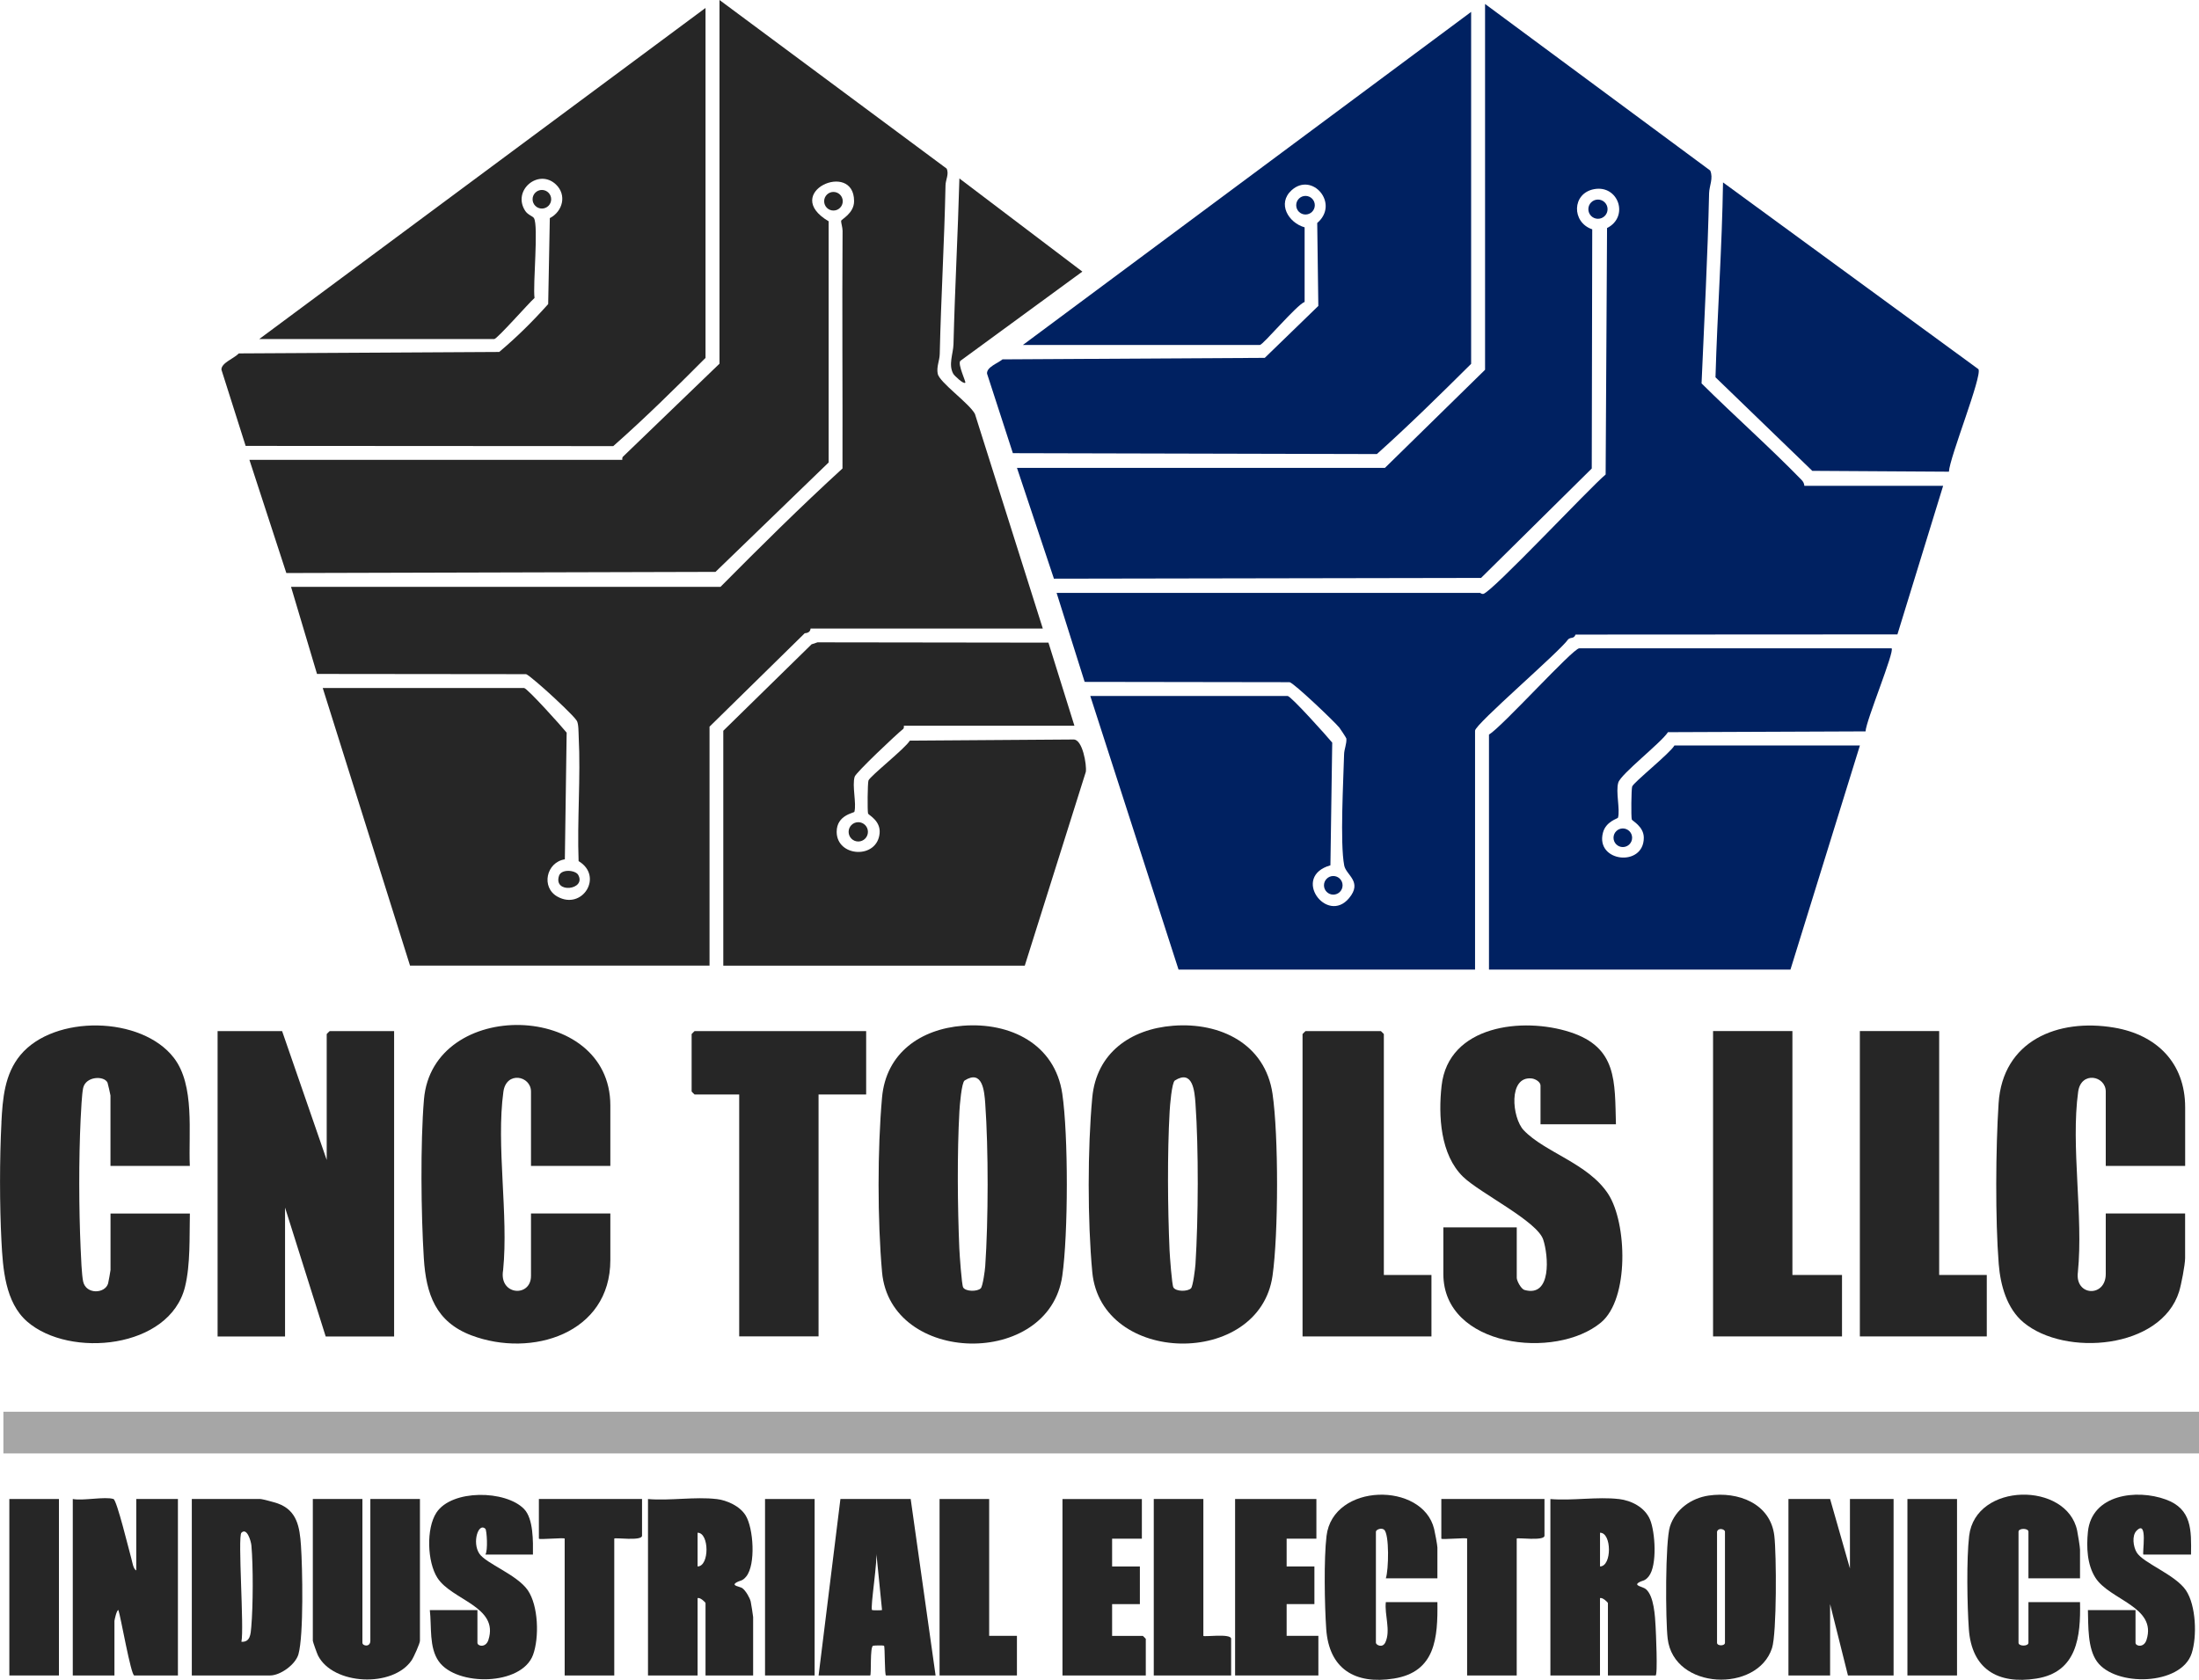
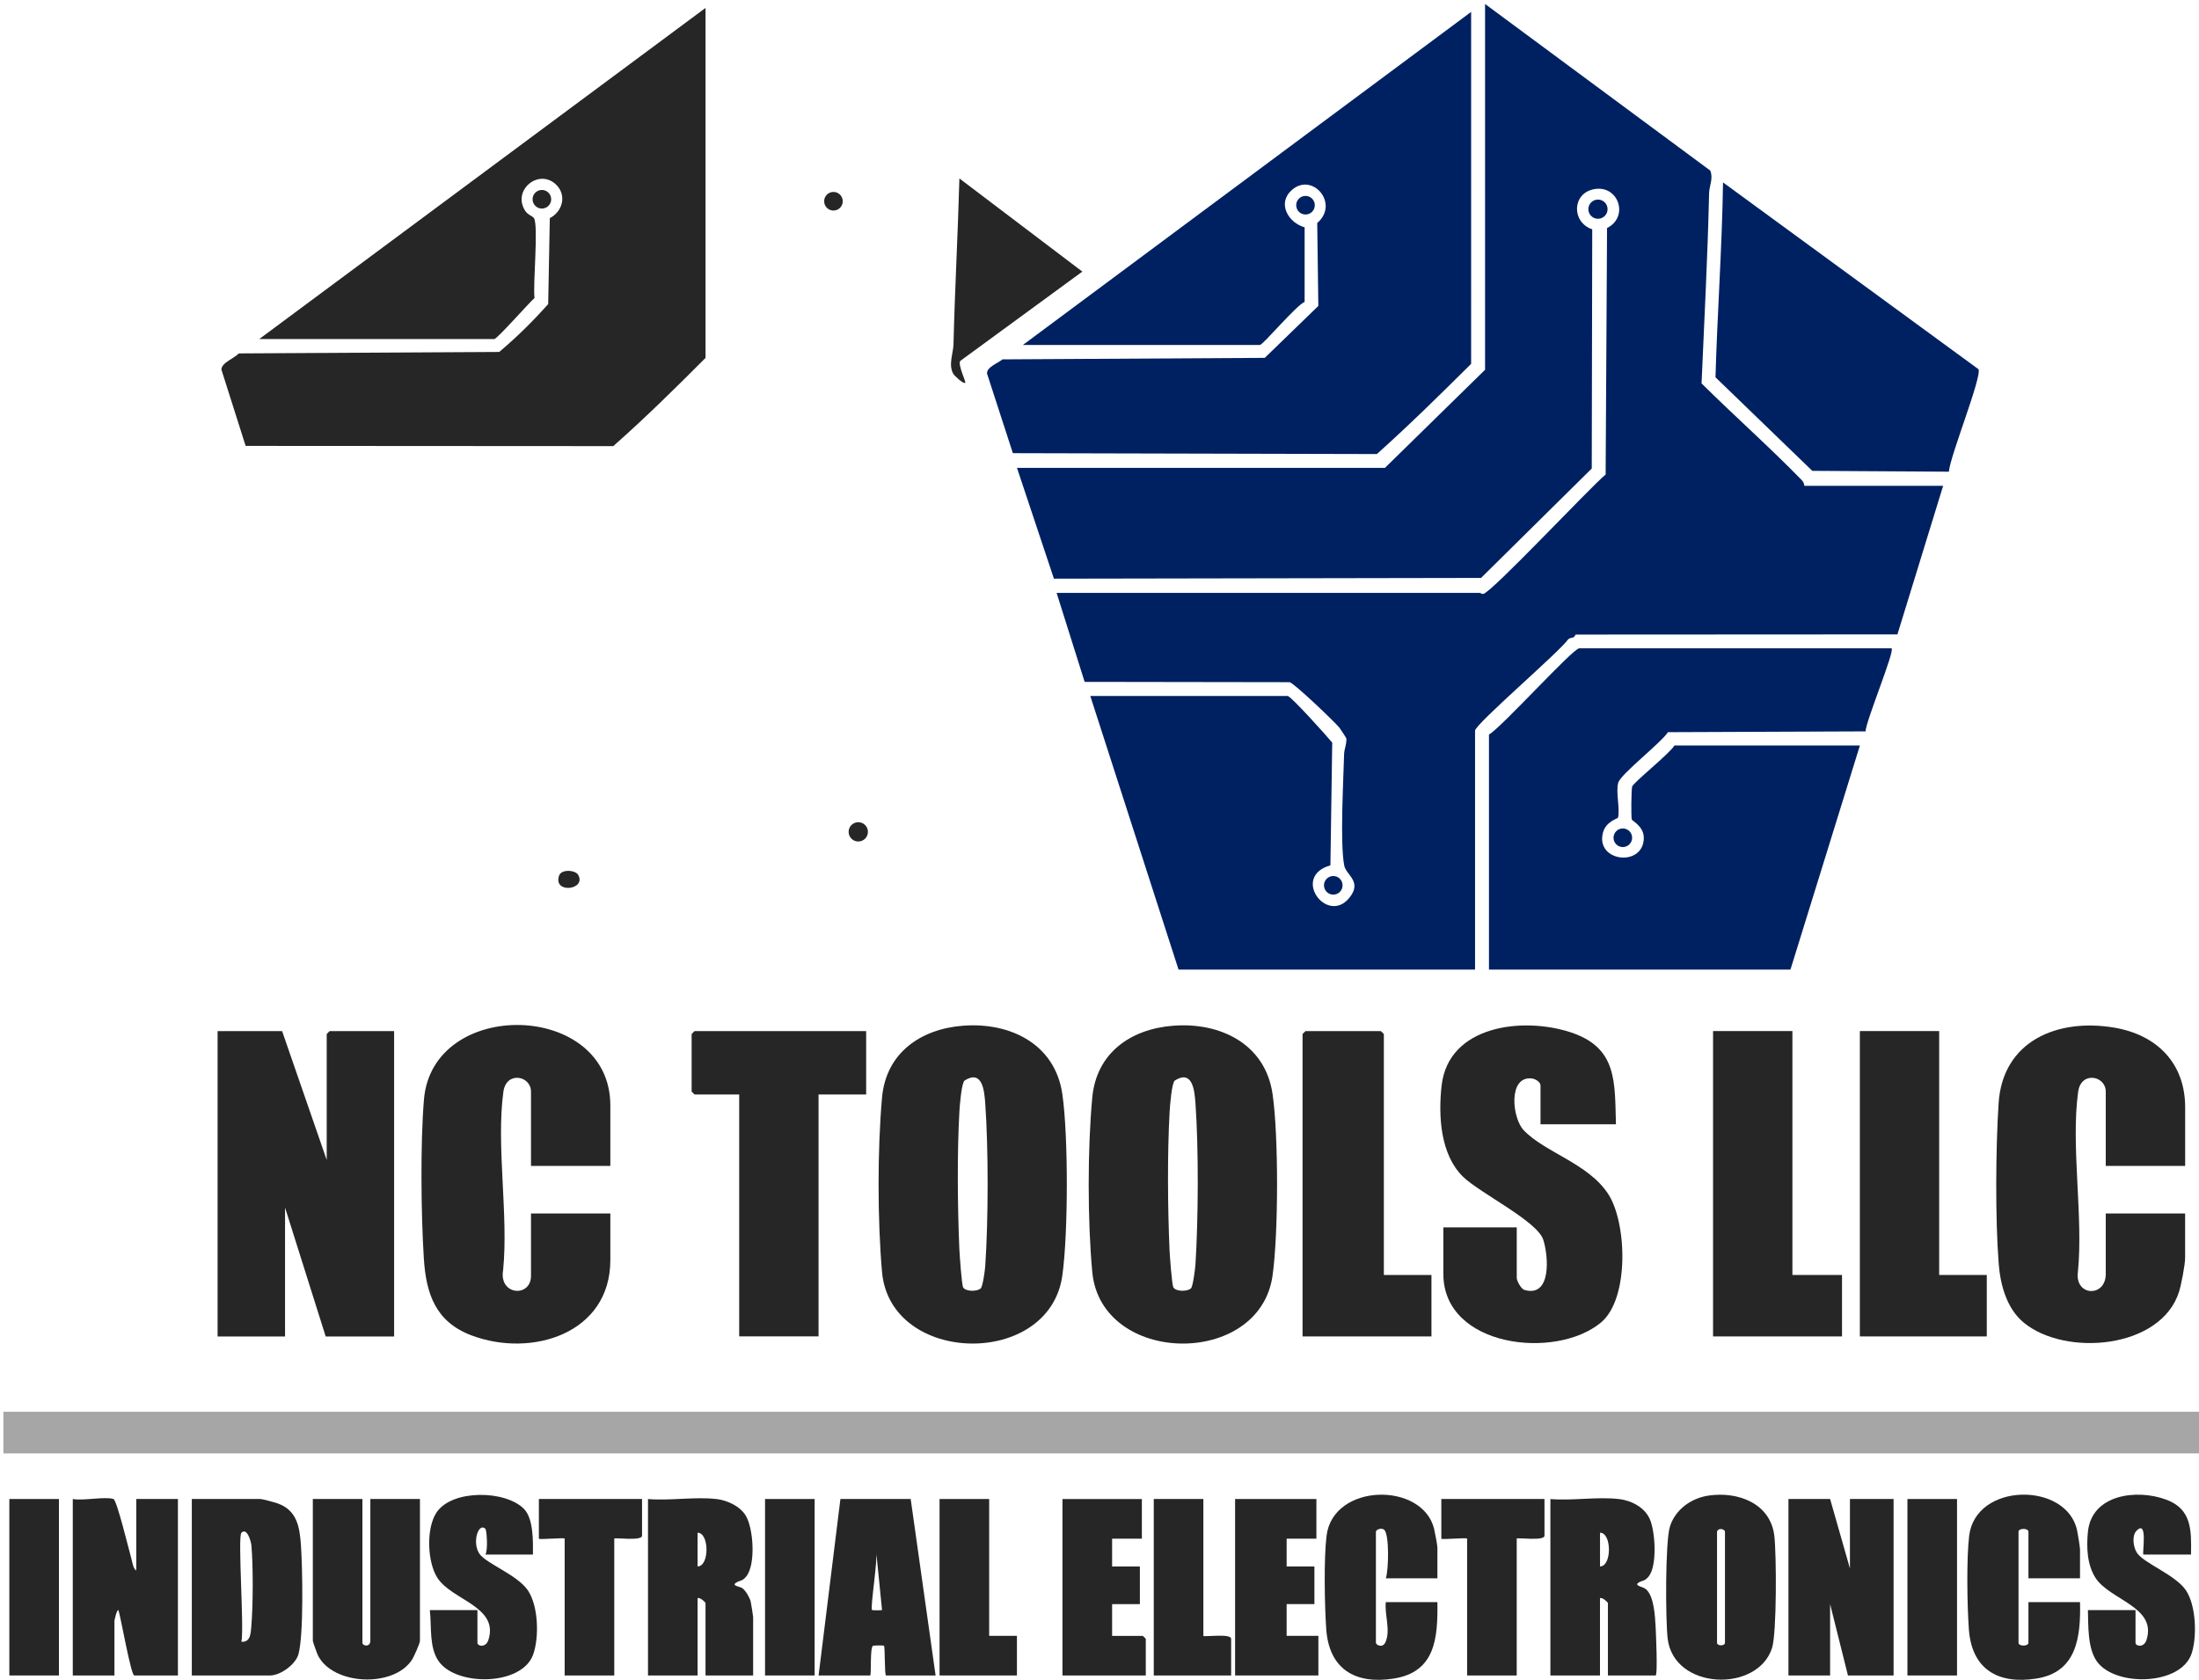
<svg xmlns="http://www.w3.org/2000/svg" id="Layer_2" viewBox="0 0 498.82 381.07">
  <defs>
    <style>.cls-1{fill:#a6a6a6;}.cls-2{fill:#262626;}.cls-3{fill:#002161;}</style>
  </defs>
  <g id="Layer_1-2">
-     <path class="cls-2" d="M.32,254.58c.28-5.32.7-10.9,4.31-15.25,7.66-9.22,27.5-8.88,34.82.65,4.8,6.25,3.27,17.02,3.61,24.5h-18v-15.97c0-.15-.6-2.76-.67-2.92-.77-1.63-4.94-1.47-5.53,1.22-.3,1.39-.48,5.38-.57,7.08-.43,9.05-.4,20.21,0,29.28.08,1.83.24,6.03.57,7.53.66,3,4.97,2.78,5.66.45.08-.26.55-2.9.55-3.05v-12.82h18c-.12,5.29.16,11.53-1.11,16.66-3.47,14.01-26.14,16.24-35.79,7.86-5.02-4.36-5.52-12.1-5.84-18.22-.43-8.19-.43-18.79,0-26.99Z" />
    <path class="cls-3" d="M409.29,110.2h31.49l-10.37,33.71-73.01.04c-.42,1.03-.96.5-1.66,1.06-2.01,2.9-21.14,19.26-21.14,20.74v54.2h-67.26l-20.02-62.07h44.77c.74,0,9.08,9.3,10.11,10.58l-.41,27.83c-8.94,2.56-.81,13.51,4.23,7.45,3.12-3.75-.67-5.2-1.1-7.41-.98-5.1-.18-19.24-.03-25.2.03-1.21.61-2.37.52-3.59-.01-.15-1.43-2.29-1.59-2.48-1.11-1.37-10.31-10.13-11.29-10.31l-46.49-.07-6.36-20.18h96.06c.1,0,.34.29.71.23,1.92-.32,24.18-24.12,27.77-27.09l.32-55.91c5.07-2.54,2.59-9.85-2.94-8.82-5.05.94-5.14,7.52-.42,9.11l-.11,54.26-25.11,24.82-96.89.17-8.38-25.13h83.46l22.72-22.26V.9l51.07,37.78c.76,1.73-.21,3.48-.25,5.16-.32,14.4-1.09,28.72-1.71,43.13,7.45,7.39,15.35,14.37,22.67,21.88.37.38.62.82.65,1.36Z" />
-     <path class="cls-2" d="M236.53,142.58h-52.64c-.1,0,.11.98-1.35,1.07l-21.59,21.19v54.2h-67.94l-19.8-62.97h45.67c.7,0,8.69,8.89,9.66,10.13l-.41,28.73c-4.24.68-5.43,6.37-1.69,8.46,5.68,3.18,10.52-4.64,4.81-8.05-.35-9.32.5-19,.02-28.27-.05-.9,0-2.88-.43-3.57-.69-1.12-5.06-5.16-6.33-6.31-.81-.73-4.6-4.14-5.19-4.26l-47.41-.05-5.89-19.75h97.41c9.06-9.14,18.19-18.18,27.68-26.86.05-17.97-.11-35.94.02-53.91,0-.75-.38-1.92-.33-2.26.06-.37,2.94-1.7,2.94-4.47,0-9.41-16.76-1.92-5.77,4.57v54.71s-25.67,24.82-25.67,24.82l-97.35.26-8.37-25.67h84.58s-.07-.55.16-.73l21.89-21.09V0l51.52,38.24c.6,1.24-.22,2.47-.25,3.8-.26,12.79-1.02,25.48-1.31,38.27-.03,1.48-.77,2.88-.46,4.47.37,1.94,7.14,6.69,8.44,9.11l15.4,48.7Z" />
    <path class="cls-3" d="M333.71,2.7v79.84c-6.98,6.93-14.12,13.96-21.38,20.46l-82.57-.2-5.86-18.05c-.11-1.48,2.39-2.31,3.51-3.23l59.49-.34,12.15-11.78-.25-18.82c5.13-4.36-1.13-11.68-5.82-7.42-3.31,3.01-.72,7.37,2.96,8.41v16.92c-1.83.69-9.44,9.76-10.14,9.76h-53.76L333.71,2.7Z" />
-     <path class="cls-2" d="M160.04,1.8v79.39c-6.79,6.82-13.78,13.7-20.93,20.01l-83.39-.05-5.49-17.29c-.05-1.55,2.82-2.51,3.95-3.69l59.06-.33c3.96-3.33,7.66-6.99,11.11-10.86l.37-19.5c2.93-1.51,3.92-5.26,1.36-7.66-3.93-3.67-9.98,1.38-6.93,6.03.6.91,1.69,1.17,1.97,1.63,1.07,1.76-.27,15.07.13,18.12-1.22,1.05-8.48,9.31-9.13,9.31h-53.31L160.04,1.8Z" />
+     <path class="cls-2" d="M160.04,1.8v79.39c-6.79,6.82-13.78,13.7-20.93,20.01l-83.39-.05-5.49-17.29c-.05-1.55,2.82-2.51,3.95-3.69l59.06-.33c3.96-3.33,7.66-6.99,11.11-10.86l.37-19.5c2.93-1.51,3.92-5.26,1.36-7.66-3.93-3.67-9.98,1.38-6.93,6.03.6.91,1.69,1.17,1.97,1.63,1.07,1.76-.27,15.07.13,18.12-1.22,1.05-8.48,9.31-9.13,9.31h-53.31Z" />
    <path class="cls-3" d="M429.09,147.08c.74.66-5.81,16.41-5.91,18.83l-44.82.18c-1.55,2.41-10.68,9.47-11.27,11.44-.62,2.09.45,6.07-.06,7.95-.07.24-2.75.83-3.42,3.42-1.74,6.66,9.27,7.89,9.27,1.13,0-2.57-2.66-3.83-2.73-4.14-.17-.7-.11-6.8.09-7.47.28-.91,8.59-7.55,9.59-9.31h42.07l-15.75,50.83h-68.39v-53.3c2.99-1.78,19.05-19.57,20.47-19.57h70.86Z" />
-     <path class="cls-2" d="M164.09,165.75l20-19.59,1.35-.45,52.39.07,5.89,18.85h-38.69s.07.55-.16.73c-1.46,1.14-10.72,9.89-11,10.83-.62,2.09.45,6.06-.06,7.95-.08.31-4.02.71-4.02,4.55,0,5.75,9.19,6.3,9.74.34.27-2.88-2.53-4.14-2.62-4.48-.17-.68-.11-6.87.09-7.49.31-.96,8.38-7.31,9.38-9.05l37.13-.26c2.05-.08,3.03,5.76,2.8,7.33l-13.85,43.97h-68.39v-53.3Z" />
    <rect class="cls-1" x=".77" y="320.25" width="498.05" height="9.45" />
    <path class="cls-2" d="M63.99,233.89l10.12,29.24v-28.56s.63-.67.67-.67h14.62v69.27h-15.52l-9.22-29.24v29.24h-15.3v-69.27h14.62Z" />
    <path class="cls-2" d="M266.13,232.68c10.68-.83,20.86,4.12,22.53,15.44,1.39,9.43,1.35,31.81,0,41.28-2.98,20.93-38.91,20.36-40.89-.86-1.08-11.6-1.08-27.97,0-39.57.94-10.11,8.68-15.54,18.35-16.29ZM270.16,292.26c.46-.46.96-4.52,1.02-5.5.65-10.37.73-26.15,0-36.47-.2-2.79-.62-7.74-4.67-5.19-.7.44-1.12,5.72-1.19,7.01-.54,9.61-.44,21.85-.02,31.5.06,1.32.54,7.92.88,8.45.61.96,3.23.95,3.98.19Z" />
    <path class="cls-2" d="M218.44,232.68c10.68-.83,20.86,4.12,22.53,15.44,1.39,9.43,1.35,31.81,0,41.28-2.99,21-39.02,20.28-40.89-.86-1.04-11.75-1.05-27.82,0-39.57.9-10.1,8.73-15.54,18.35-16.29ZM222.47,292.26c.47-.47.96-4.11,1.02-5.05.71-10.35.74-26.58,0-36.92-.2-2.79-.62-7.74-4.67-5.19-.7.44-1.12,5.72-1.19,7.01-.53,9.51-.42,21.49-.02,31.05.06,1.37.54,8.37.88,8.9.61.96,3.24.95,3.98.19Z" />
    <path class="cls-3" d="M448.79,83.75c.9,1.52-6.55,20.01-6.7,23.25l-30.99-.19-21.96-21.22c.42-14.78,1.49-29.48,1.71-44.21l57.94,42.37Z" />
    <path class="cls-2" d="M138.45,264.48h-18v-16.87c0-3.58-5.6-4.72-6.26.04-1.68,12.18,1.19,27.9-.06,40.46-1.02,5.77,6.32,6.27,6.32,1.33v-14.17h18v10.57c0,16.7-17.88,22.22-31.49,17.09-8.11-3.06-10.31-9.35-10.82-17.51-.63-10-.8-26.11.03-36,1.94-23.18,42.28-22.33,42.28,1.34v13.72Z" />
    <path class="cls-2" d="M495.67,264.48h-18v-16.87c0-3.58-5.6-4.72-6.26.04-1.7,12.32,1.2,28.21-.06,40.91-.73,5.52,6.32,5.8,6.32.43v-13.72h18v10.12c0,1.49-.88,6.06-1.37,7.62-4.1,13.03-25.88,14.8-35.28,6.98-3.81-3.17-5.25-8.49-5.63-13.26-.8-10.1-.69-26.27-.03-36.45.92-14.23,13.44-19.33,26.22-17.17,9.6,1.62,16.1,7.97,16.1,18.09v13.27Z" />
    <path class="cls-2" d="M366.55,255.03h-17.1v-8.77c0-.84-1.17-1.53-2.01-1.62-5.37-.57-4.46,8.94-1.81,11.74,4.81,5.07,14.69,7.52,19.21,14.53,4.22,6.55,4.78,23.72-1.67,29.09-10.3,8.57-35.76,5.62-35.76-11.01v-10.57h16.65v11.47c0,.6.94,2.49,1.76,2.73,6.22,1.77,5.43-7.86,4.24-11.43-1.4-4.2-14.32-10.52-18.16-14.23-5.18-5.01-5.65-13.85-4.89-20.65,1.53-13.77,18.45-15.66,29.18-12.17,10.7,3.48,10.09,11.17,10.37,20.9Z" />
    <path class="cls-2" d="M196.48,233.89v14.39h-10.8v54.87h-18v-54.87h-10.12s-.67-.63-.67-.67v-13.04s.63-.67.67-.67h38.92Z" />
    <path class="cls-2" d="M313.91,289.22h10.8v13.94h-29.24v-68.59s.63-.67.67-.67h17.1s.67.63.67.67v54.65Z" />
    <polygon class="cls-2" points="406.59 233.89 406.59 289.22 417.84 289.22 417.84 303.16 388.59 303.16 388.59 233.89 406.59 233.89" />
    <polygon class="cls-2" points="439.88 233.89 439.88 289.22 450.68 289.22 450.68 303.16 421.89 303.16 421.89 233.89 439.88 233.89" />
    <path class="cls-2" d="M43.51,380.07v-40.03h15.52c.49,0,3.27.76,3.95,1,4.41,1.57,5,5.35,5.29,9.55.35,5.05.64,20.33-.57,24.66-.66,2.35-4.11,4.82-6.42,4.82h-17.77ZM54.76,347.69c-.87.88.66,21.75,0,24.74,2.01.11,2.1-1.72,2.24-3.38.41-4.81.45-13.66.03-18.45-.08-.97-1.01-4.18-2.27-2.9Z" />
    <path class="cls-2" d="M82.21,340.04v32.61c0,.75,1.8,1.07,1.8-.45v-32.16h11.25v32.16c0,.6-1.42,3.75-1.88,4.42-4.26,6.29-17.86,5.64-21.25-1.09-.22-.44-1.17-3.1-1.17-3.33v-32.16h11.25Z" />
    <polygon class="cls-2" points="415.14 340.04 419.64 355.79 419.64 340.04 429.54 340.04 429.54 380.07 419.19 380.07 415.14 363.88 415.14 380.07 405.69 380.07 405.69 340.04 415.14 340.04" />
    <path class="cls-2" d="M25.74,340.04c.77.25,3.52,11.64,4.05,13.49.21.72.44,2.46,1.12,2.7v-16.19h9.45v40.03h-9.9c-.76,0-3.1-13.46-3.6-14.84-.42-.03-.9,2.34-.9,2.47v12.37h-9.45v-40.03c2.31.45,7.31-.61,9.22,0Z" />
    <path class="cls-2" d="M162.52,340.04c2.42.29,5.31,1.6,6.62,3.73,1.79,2.91,2.32,11.12.15,13.83-.88,1.1-1.35.87-2.18,1.34-1.41.79.72.93,1.27,1.32.75.53,1.7,2.16,1.91,3.05.09.37.55,3.29.55,3.5v13.27h-10.8v-16.42c0-.21-1.31-1.41-1.8-1.12v17.54h-11.25v-40.03c4.92.42,10.72-.57,15.52,0ZM158.24,355.34c2.72-.03,2.67-7.67,0-7.65v7.65Z" />
    <path class="cls-2" d="M367.22,340.04c2.87.34,5.88,1.89,7.06,4.64s1.7,10.44-.29,12.92c-.88,1.1-1.35.87-2.18,1.34-1.36.76.84.97,1.52,1.53,1.87,1.53,2.1,6.17,2.23,8.57.05.91.53,11.04-.02,11.04h-10.8v-16.42c0-.21-1.31-1.41-1.8-1.12v17.54h-11.25v-40.03c4.92.42,10.72-.57,15.52,0ZM362.95,355.34c2.72-.03,2.67-7.67,0-7.65v7.65Z" />
    <path class="cls-2" d="M387.59,339.26c6.65-.98,14.03,1.76,14.9,9.15.49,4.12.57,22.09-.53,25.46-3.3,10.17-22.28,9.53-23.67-2.17-.49-4.14-.57-22.06.53-25.46,1.25-3.87,4.84-6.4,8.76-6.98ZM389.49,347.46v25.19c0,.78,1.8.77,1.8,0v-25.19c0-.58-1.51-1.01-1.8,0Z" />
    <path class="cls-2" d="M471.83,358.03h-11.7v-10.57c0-.85-2.25-.85-2.25,0v25.19c0,.85,2.25.85,2.25,0v-9.22h11.7c.18,7.84-.67,15.88-9.88,17.34-8.82,1.4-14.71-2.19-15.34-11.25-.38-5.41-.55-15.87.07-21.11,1.45-12.21,22.18-12.32,24.5-1.2.16.76.65,3.75.65,4.3v6.52Z" />
    <path class="cls-2" d="M326.06,358.03h-11.7c.64-1.79.84-10.12-.42-11.05-.67-.49-1.83.04-1.83.48v25.19c0,.5,1.51,1.3,2.15-.1,1.25-2.7-.23-6.26.1-9.12h11.7c.1,8.04-.39,15.83-9.88,17.34-8.82,1.4-14.71-2.19-15.34-11.25-.37-5.37-.56-15.92.07-21.11,1.46-12.04,21.81-12.33,24.41-1.56.18.73.74,3.69.74,4.21v6.97Z" />
    <path class="cls-2" d="M185.69,380.07l4.95-40.03h15.94s5.65,40.03,5.65,40.03h-11.25c-.34,0-.21-6.51-.45-6.75-.09-.09-2.05-.07-2.45,0-.81.12-.36,6.76-.7,6.76h-11.7ZM200.08,365.23l-1.35-13.49c.49,1.78-1.39,13.02-.91,13.49.08.08,2.17.08,2.25,0Z" />
    <path class="cls-2" d="M497.02,352.64h-10.8c-.37,0,1.11-8.14-1.57-5.4-1.1,1.13-.74,3.63.03,4.91,1.46,2.43,8.76,5.02,11.18,8.61,2.29,3.4,2.55,10.45,1.3,14.29-2.39,7.33-17.34,7.65-21.49,1.85-2.15-3.01-1.94-8.07-2.05-11.66h10.8v7.42c0,.78,1.9,1.2,2.49-.65,2.42-7.52-8.34-9.04-11.58-14.1-1.91-2.99-2.06-6.96-1.71-10.43.86-8.47,11-9.76,17.67-7.33,5.93,2.16,5.8,6.95,5.72,12.49Z" />
    <path class="cls-2" d="M120.9,352.64h-10.8c.62-.84.33-5.53,0-5.85-1.57-1.49-3.06,3.1-1.37,5.64,1.5,2.26,8.56,4.75,11.01,8.33,2.39,3.5,2.61,10.7,1.18,14.62-2.58,7.05-17.3,7.2-21.37,1.52-2.28-3.19-1.6-7.92-2.05-11.66h10.8v7.42c0,.78,1.9,1.2,2.49-.65,2.44-7.6-8.32-9-11.58-14.1-2.3-3.6-2.57-11.19-.21-14.78,3.51-5.33,15.71-5.11,19.87-.83,2.16,2.22,2.05,7.41,2.02,10.35Z" />
    <polygon class="cls-2" points="298.61 340.04 298.61 349.04 291.86 349.04 291.86 355.34 298.16 355.34 298.16 363.88 291.86 363.88 291.86 371.08 299.06 371.08 299.06 380.07 280.17 380.07 280.17 340.04 298.61 340.04" />
    <path class="cls-2" d="M259.02,340.04v9h-6.75v6.3h6.3v8.55h-6.3v7.2h6.97s.67.63.67.67v8.32h-18.9v-40.03h18Z" />
    <path class="cls-2" d="M245.52,61.61l-27.69,20.26c-.62.8,1.32,4.75,1.14,4.94-.41.42-2.51-1.63-2.72-2-1.18-2.07-.01-4.6.04-6.75.31-12.51,1-25.03,1.34-37.58l27.89,21.13Z" />
    <path class="cls-2" d="M145.64,340.04v8.32c0,1.3-6.3.35-6.3.67v31.04h-11.25v-31.04c0-.29-5.85.29-5.85,0v-9h23.4Z" />
    <path class="cls-2" d="M350.35,340.04v8.32c0,1.3-6.3.35-6.3.67v31.04h-11.25v-31.04c0-.29-5.85.29-5.85,0v-9h23.4Z" />
    <polygon class="cls-2" points="224.38 340.04 224.38 371.08 230.68 371.08 230.68 380.07 213.13 380.07 213.13 340.04 224.38 340.04" />
    <path class="cls-2" d="M272.97,340.04v31.04c0,.32,6.3-.62,6.3.67v8.32h-17.55v-40.03h11.25Z" />
    <rect class="cls-2" x="173.54" y="340.04" width="11.25" height="40.03" />
    <rect class="cls-2" x="432.68" y="340.04" width="11.25" height="40.03" />
    <rect class="cls-2" x="2.12" y="340.04" width="11.25" height="40.03" />
    <circle class="cls-2" cx="194.69" cy="188.7" r="2.19" />
    <circle class="cls-3" cx="362.48" cy="47.45" r="2.18" />
    <path class="cls-2" d="M131.15,198.45c1.96,3.43-5.71,4.37-4.34.21.53-1.6,3.72-1.29,4.34-.21Z" />
    <circle class="cls-3" cx="296.14" cy="46.55" r="2.11" />
    <circle class="cls-2" cx="189.06" cy="45.65" r="2.11" />
    <circle class="cls-2" cx="122.92" cy="45.2" r="2.11" />
    <circle class="cls-3" cx="302.44" cy="200.83" r="2.11" />
    <circle class="cls-3" cx="368.12" cy="190.04" r="2.11" />
  </g>
</svg>